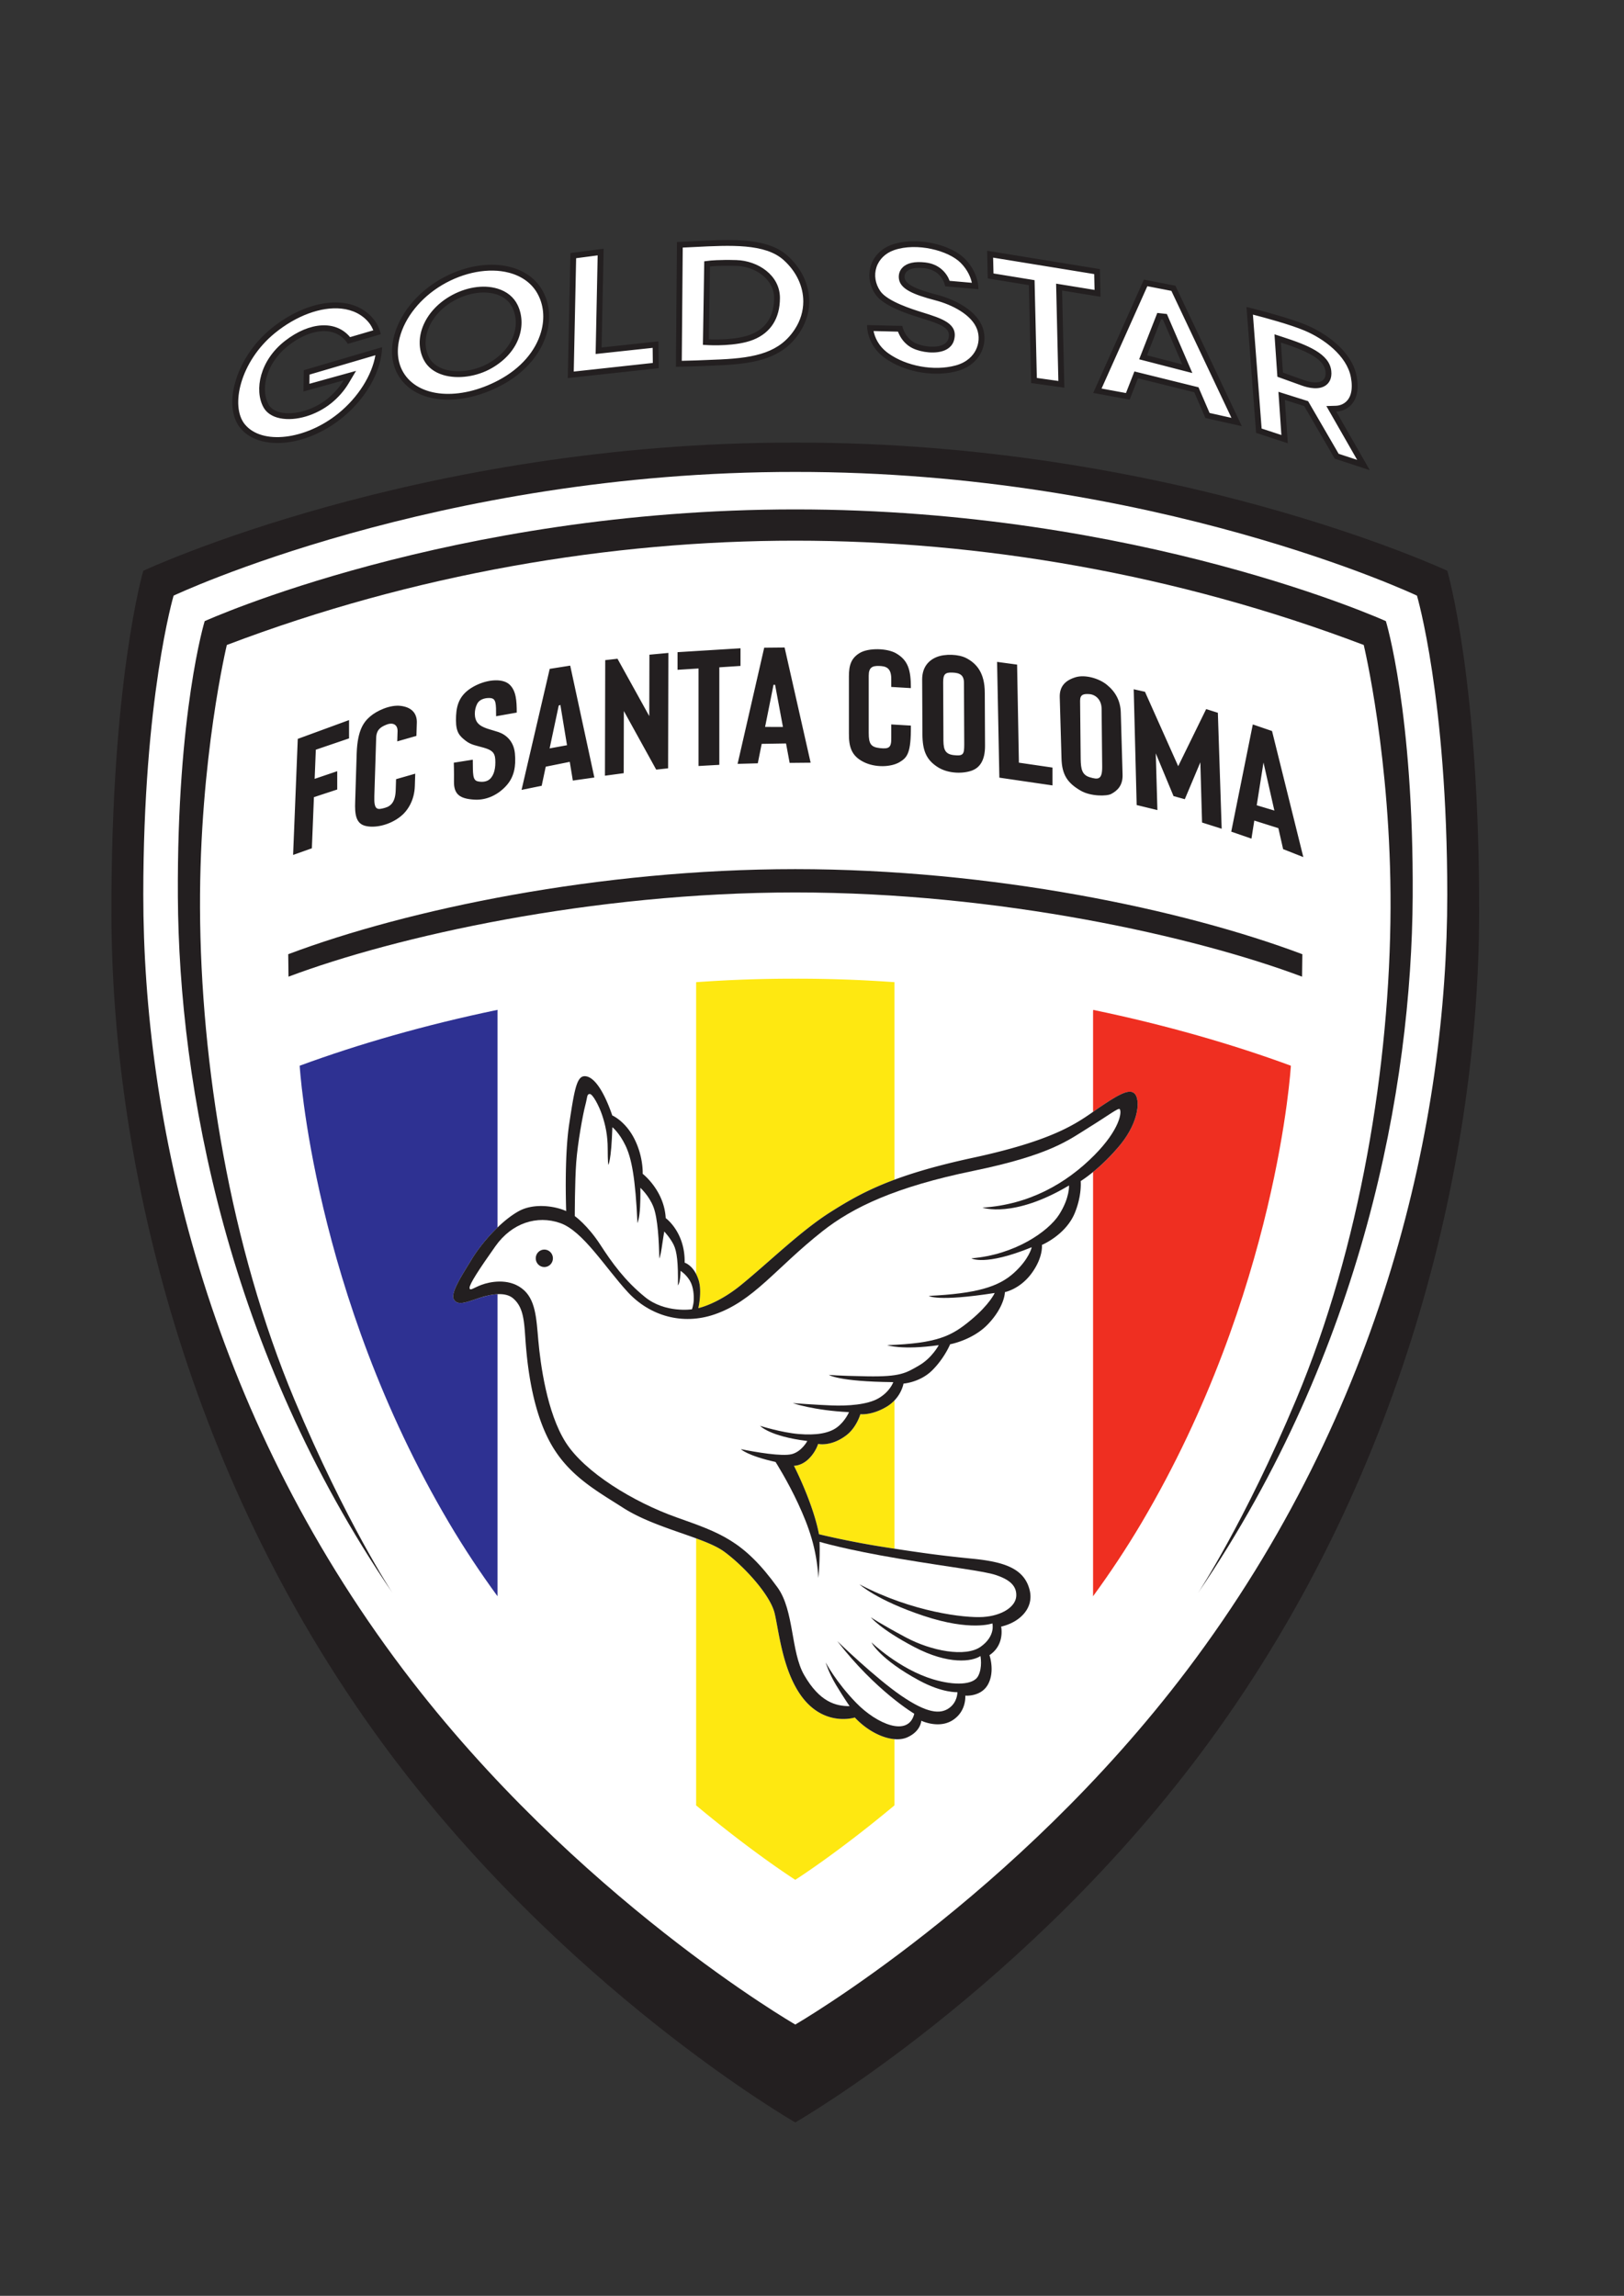
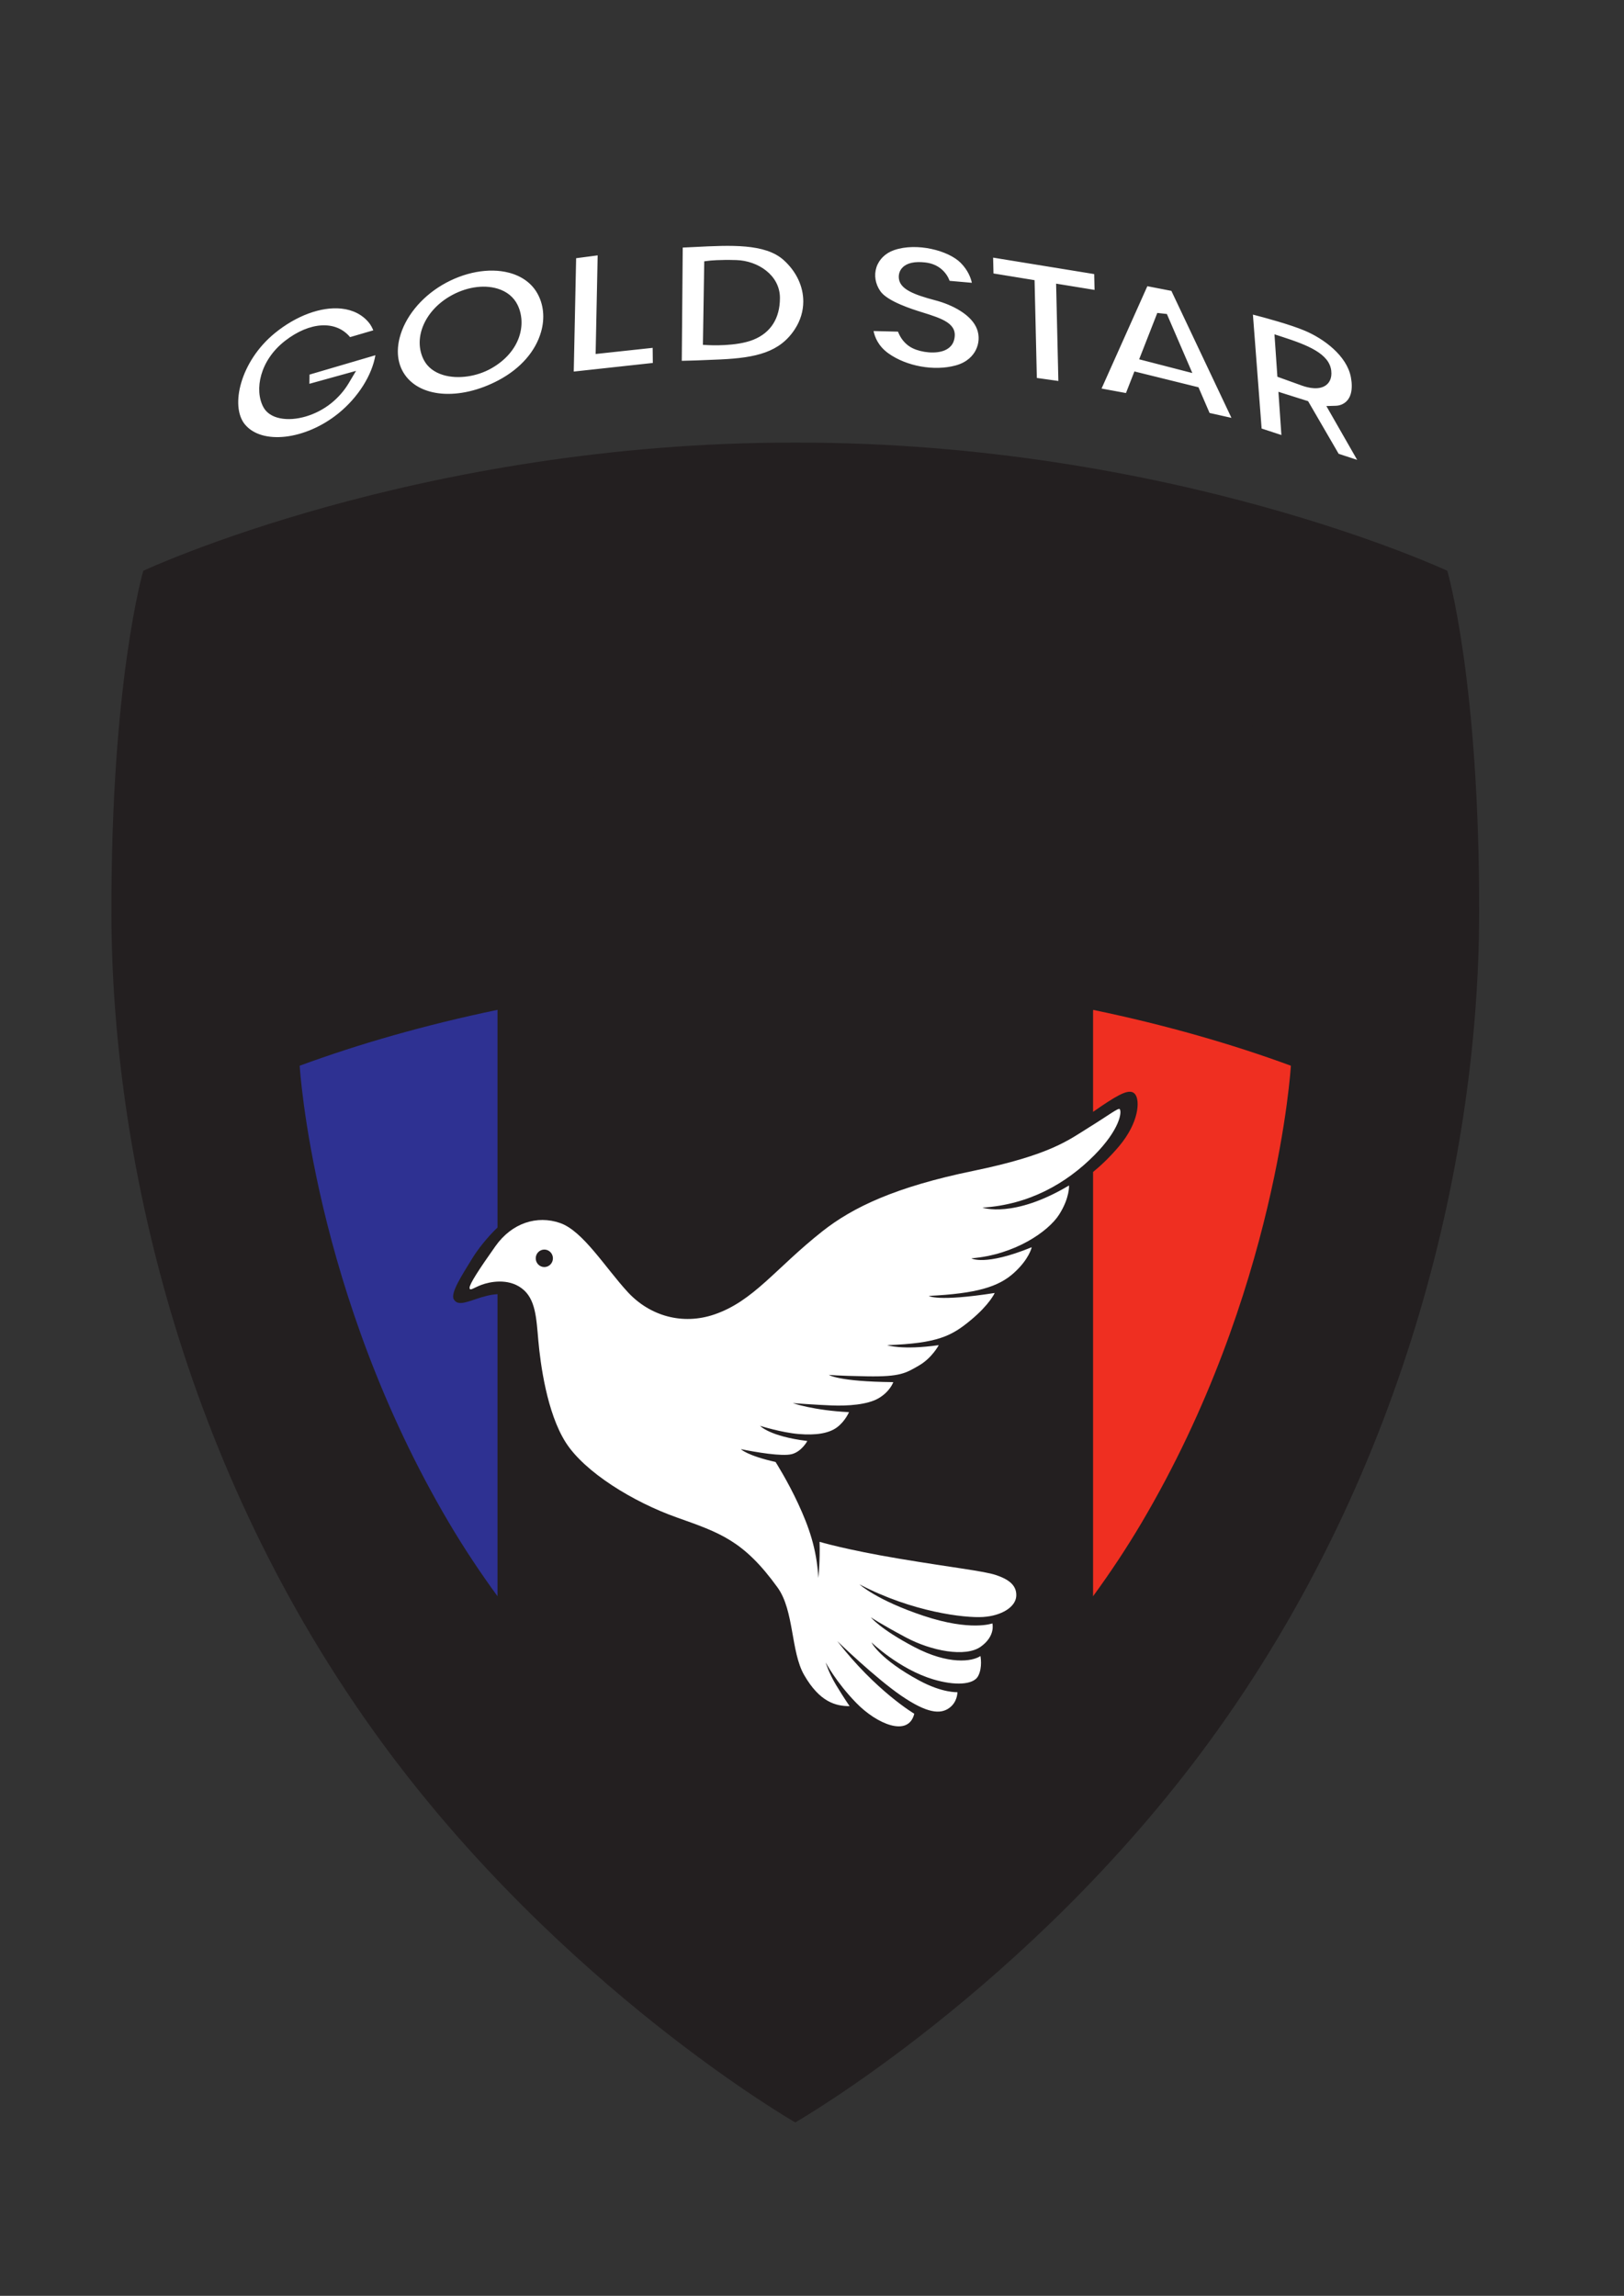
<svg xmlns="http://www.w3.org/2000/svg" width="793.928" height="1122.52">
  <rect width="100%" height="100%" fill="#333333" stroke="none" />
  <path d="M140.547 202.46c-74.263 101.474-98.895 218.024-99.18 302.955-.29 86.355 11.685 126.825 11.685 126.825s100.748 47.167 239.115 47.024c138.367.143 239.115-47.024 239.115-47.024s11.974-40.47 11.684-126.825c-.284-84.931-24.916-201.481-99.18-302.955-66.12-90.346-151.619-139.365-151.619-139.365s-85.5 49.02-151.62 139.365" style="fill:#231f20;fill-opacity:1;fill-rule:nonzero;stroke:none" transform="matrix(1.333 0 0 -1.333 -.667 1121.853)" />
-   <path d="M435.807 228.963c72.39 95.76 95.474 202.065 95.474 284.43 0 72.105-11.114 109.726-11.114 109.726s-96.17 45.51-228 45.378c-131.83.132-228-45.378-228-45.378s-11.115-37.621-11.115-109.726c0-82.365 23.086-188.67 95.475-284.43 63.078-83.44 143.64-129.96 143.64-129.96s80.562 46.52 143.64 129.96" style="fill:#fff;fill-opacity:1;fill-rule:nonzero;stroke:none" transform="matrix(1.333 0 0 -1.333 -.667 1121.853)" />
-   <path d="M328.532 327.468V274.03l-.002-.487c-1.228.189-2.504.387-3.837.594-13.04 2.031-23.833 4.703-23.833 4.703-2.245 11.65-9.192 25.116-9.192 25.116s2.672-.107 5.344 2.458 3.528 5.557 3.528 5.557 4.65-1.107 10.26 3.1c3.846 2.885 5.236 7.802 5.236 7.802s4.061-.535 9.512 2.671c1.192.701 2.164 1.504 2.955 2.332zM328.532 203.28v-23.353l-.022-.561c-21.119-17.63-36.344-27.28-36.344-27.28s-15.247 9.664-36.39 27.319l.026.628v96.884l-.014.415c4.229-1.554 7.885-3.102 10.337-4.905 7.268-5.344 16.887-15.817 18.49-22.657 1.502-6.41 2.788-19.8 9.084-29.284 8.444-12.718 20.306-8.87 20.306-8.87 4.284-4.596 9.874-7.546 14.535-7.938zM328.532 409.494v71.339l.011.506a498 498 0 0 1-36.376 1.275 498 498 0 0 1-36.357-1.274l-.008-.506V374.76l-.013-.44a14.3 14.3 0 0 0 .932-2.285c1.32-4.205-.107-10.26-.107-10.26s7.019 1.451 15.604 8.443c10.366 8.443 21.91 19.879 32.917 26.825 6.447 4.07 13.077 8 23.412 11.843z" style="fill:#fee811;fill-opacity:1;fill-rule:nonzero;stroke:none" transform="matrix(1.333 0 0 -1.333 -.667 1121.853)" />
  <path d="M182.956 366.62V257.037l-.005-.928c-6.255 8.567-12.255 17.579-17.822 27.006-49.889 84.474-54.72 167.58-54.72 167.58 21.33 7.858 45.975 14.979 72.563 20.491l-.016-.505v-79.052l.003-.27c-3.804-3.666-7.217-7.985-9.352-11.486-3.563-5.843-7.98-12.541-6.697-14.821 1.282-2.28 3.847-1.425 8.407.143 2.417.83 5.154 1.581 7.66 1.701z" style="fill:#2e3192;fill-opacity:1;fill-rule:nonzero;stroke:none" transform="matrix(1.333 0 0 -1.333 -.667 1121.853)" />
  <path d="M401.378 411.472v-154.54l-.013-.848c6.261 8.573 12.267 17.594 17.84 27.03 49.89 84.475 54.72 167.58 54.72 167.58-21.314 7.853-45.94 14.97-72.506 20.48l-.04-.708v-36.444l-.005-.256c1.08.755 2.11 1.484 3.155 2.18 6.412 4.275 10.473 6.627 12.29 4.275s1.39-10.367-5.878-19.023c-3.537-4.213-6.972-7.363-9.567-9.487z" style="fill:#ef2f21;fill-opacity:1;fill-rule:nonzero;stroke:none" transform="matrix(1.333 0 0 -1.333 -.667 1121.853)" />
-   <path d="M314.005 211.615c5.878-6.305 14.215-9.511 19.238-7.267s5.13 6.092 5.13 6.092 6.412-3.1 11.542.214 4.596 8.977 4.596 8.977 5.67-.474 8.23 3.954c2.778 4.81.64 10.902.64 10.902 5.772 3.847 4.276 10.473 4.276 10.473 6.947 1.603 12.076 6.84 10.473 13.36-1.918 7.803-8.977 10.367-20.947 11.542-11.97 1.176-19.451 2.245-32.49 4.275s-23.833 4.703-23.833 4.703c-2.245 11.65-9.192 25.116-9.192 25.116s2.672-.107 5.344 2.458 3.528 5.557 3.528 5.557 4.65-1.107 10.26 3.1c3.846 2.885 5.236 7.802 5.236 7.802s4.061-.535 9.512 2.671c5.45 3.206 6.306 8.55 6.306 8.55s6.092.427 10.58 4.916 6.52 9.512 6.52 9.512 8.32 1.514 13.893 7.374c6.199 6.52 6.199 11.757 6.199 11.757s5.558 1.069 9.832 6.947c4.276 5.878 3.741 10.367 3.741 10.367s8.764 3.634 12.077 11.756c2.661 6.523 2.138 11.65 2.138 11.65s6.84 4.168 14.107 12.825c7.268 8.656 7.695 16.672 5.878 19.023-1.817 2.352-5.878 0-12.29-4.275-7.702-5.134-14.536-11.97-47.24-19.024-29.61-6.386-41.146-12.932-52.154-19.879-11.008-6.946-22.551-18.382-32.918-26.825-8.585-6.992-15.604-8.443-15.604-8.443s1.427 6.055.108 10.26c-1.71 5.45-5.13 6.413-5.13 6.413.213 11.221-6.947 16.351-6.947 16.351-.535 10.154-8.443 16.245-8.443 16.245s.32 6.092-2.993 12.718-8.158 8.692-8.158 8.692c-3.705 10.688-7.41 14.535-10.26 14.394-2.85-.143-3.705-5.416-5.558-17.671s-1.086-31.81-1.086-31.81c-4.028 1.857-11.772 3.036-17.296.033-6.556-3.563-13.68-11.684-17.243-17.527s-7.98-12.541-6.697-14.821c1.282-2.28 3.847-1.425 8.407.143 4.56 1.567 10.26 2.85 13.395.143s3.848-6.556 4.275-12.113c.428-5.558 1.24-25.032 8.693-39.615 6.554-12.825 17.104-18.519 27.36-25.08 11.97-7.66 29.818-10.759 37.085-16.103 7.268-5.343 16.887-15.817 18.49-22.657 1.502-6.41 2.788-19.8 9.084-29.284 8.444-12.718 20.306-8.87 20.306-8.87M404.124 732.738l-.237 10.153-41.36 6.733.236-10.153 15.065-2.46.837-35.908 12.184-1.71-.831 35.642zM417.848 702.829l-3.06-7.818-13.359 2.458 18.596 41.574 11.543-2.244 24.367-51.514-13.36 2.993-4.075 9.446zm16.25 5.099-7.121 16.509-.646.072-5.178-13.234zM471.014 704.944l-.757 11.014c9.19-2.992 15.817-5.878 16.351-10.58.57-5.01-4.501-4.418-7.908-3.206a750 750 0 0 0-7.686 2.772m27.03-1.383c-1.71 9.298-11.624 15.938-18.169 18.703-7.588 3.206-22.23 6.733-22.23 6.733l3.527-46.17 11.624-3.815-1.091 15.888 7.102-2.24 11.203-19.297 12.844-4.216-12.291 21.482c3.527.107 9.309 2.995 7.481 12.932M331.426 722.05l-12.932.32s-.32-7.16 6.52-12.076c7.273-5.228 18.117-7.087 26.505-4.81 8.656 2.352 11.542 10.154 9.297 16.139-2.402 6.408-10.58 10.26-16.672 11.863s-11.542 3.42-11.863 6.199c-.282 2.444 2.01 4.11 7.268 3.527 6.733-.748 7.588-6.627 7.588-6.627l12.184-1.068s.32 5.77-4.917 11.115c-5.237 5.343-17.874 8.303-26.719 5.236-8.016-2.778-10.726-11.563-6.092-18.275 3.1-4.489 12.803-7.444 16.353-8.55 8.229-2.565 11.435-3.847 10.366-7.695s-8.436-3.328-12.077-1.603c-4.06 1.923-4.81 6.306-4.81 6.306M199.32 735.238c6.216-10.719 1.077-26.44-14.902-34.956-14.947-7.966-31.496-7.033-37.827 3.617-6.15 10.35.342 26.303 14.902 34.956 14.561 8.654 31.53 7.242 37.827-3.617m-32.912-4.267c-8.451-5.023-11.86-13.944-8.605-20.364 3.274-6.457 14.487-6.512 22-2.174 9.102 5.254 11.724 13.938 8.605 20.364-3.203 6.598-13.549 7.197-22 2.174M248.384 707.088l.384 45.742c16.075.642 32 2.672 40.55-5.023 8.544-7.69 10.473-18.917 4.488-28.108s-15.39-11.435-28.963-12.077c-11.655-.55-16.46-.534-16.46-.534m12.505 36.765-.427-26.719s9.62-.534 15.497 1.817c5.995 2.398 8.443 7.268 8.443 13.36 0 6.736-6.733 11.542-13.894 11.756-6.306.188-9.619-.214-9.619-.214M221.879 750.372l-12.183-1.603-.963-45.85 33.346 3.634-.107 9.833-20.841-2.244zM126.515 702.082c-1.43-2.4-3.409-4.716-5.868-6.702-7.821-6.316-19.002-7.102-21.68-2.093-3.073 5.748-.742 15.297 7.38 21.603 7.966 6.184 16.513 7.152 21.017 1.573a7.6 7.6 0 0 0 .68-.995l12.114 3.545c-.492 2.058-1.372 3.93-2.664 5.529-7.741 9.585-24.121 7.494-37.565-3.491-13.033-10.65-17.88-28.314-11.323-36.407 6.84-8.443 23.834-7.24 37.3 3.634 9.198 7.43 14.492 17.538 14.719 25.97l-28.72-8.443-.107-7.801z" style="fill:#231f20;fill-opacity:1;fill-rule:nonzero;stroke:none" transform="matrix(1.333 0 0 -1.333 -.667 1121.853)" />
  <path d="m364.723 747.1 37.068-6.034.136-5.805-14.106 2.297.832-35.698-7.894 1.107-.836 35.867-15.064 2.46zM421.283 736.621l8.815-1.714 22.033-46.58c-3.49.783-6.848 1.535-8.025 1.798l-4.063 9.42-23.502 5.809-3.1-7.921c-2.023.371-6.084 1.119-8.95 1.646zm-3-26.812 19.507-5.043-9.343 21.658-3.509.39zM468.977 703.406l9.007-3.248c2.228-.793 6.353-1.814 8.947.245 1.002.796 2.127 2.347 1.8 5.216-.715 6.303-8.834 9.449-17.813 12.372l-3.011.98zm-8.975 22.794c4.602-1.184 13.691-3.644 19.041-5.905 6.877-2.906 15.43-9.133 16.898-17.12.208-1.128.311-2.183.311-3.155 0-2.162-.51-3.915-1.514-5.16-1.51-1.87-3.627-2.076-4.24-2.094l-3.558-.108 11.297-19.746-6.788 2.228-11.21 19.31-10.882 3.432 1.089-15.849-7.251 2.38zM347.143 713.175c1.67.763 2.786 2.008 3.229 3.6 1.695 6.105-4.256 7.96-11.791 10.309l-.203.063c-3.067.955-12.402 3.861-15.025 7.66-1.848 2.676-2.365 5.866-1.42 8.754.951 2.904 3.303 5.196 6.452 6.288 8.354 2.896 20.027-.156 24.492-4.713 2.619-2.672 3.644-5.41 4.048-7.263l-8.148.714c-1.002 2.68-3.61 6.151-8.993 6.75-3.846.426-6.623-.188-8.263-1.835-1.06-1.063-1.543-2.505-1.363-4.062.446-3.867 5.266-5.87 13.442-8.021 6.04-1.59 13.208-5.195 15.215-10.547.936-2.496.763-5.316-.476-7.734-.974-1.9-3.045-4.413-7.38-5.59-7.89-2.143-18.044-.3-24.698 4.482-3.7 2.66-4.953 6.005-5.388 8.144l8.961-.222c.685-1.812 2.21-4.587 5.486-6.139 3.192-1.512 8.487-2.163 11.823-.638M148.43 704.991c-2.105 3.54-2.576 7.93-1.365 12.695 1.898 7.457 7.7 14.684 15.52 19.332 8.021 4.767 17.198 6.471 24.548 4.559 4.654-1.21 8.229-3.774 10.338-7.411 2.396-4.131 2.916-9.207 1.466-14.291-2.045-7.173-7.56-13.461-15.524-17.706-14.42-7.685-29.46-6.471-34.984 2.822m16.886 27.818c-9.272-5.512-13.321-15.471-9.419-23.168 1.355-2.672 3.84-4.61 7.187-5.606 5.364-1.594 12.346-.595 17.789 2.547 10.612 6.126 12.792 16.282 9.459 23.148-1.41 2.904-3.967 4.982-7.396 6.01-5.28 1.584-11.867.488-17.62-2.931M255.123 750.991c13.362.685 25.982 1.331 32.764-4.772 4.745-4.27 7.214-9.725 7.214-15.181 0-3.493-1.012-6.987-3.087-10.172-5.517-8.474-14.177-10.49-27.272-11.108-7.222-.342-11.78-.463-14.202-.507l.348 41.54zm5.508-5.016-1.85-.225-.49-30.636 2.051-.114c.412-.023 10.163-.532 16.41 1.967 6.402 2.56 9.787 7.866 9.787 15.344 0 8.397-8.12 13.658-15.968 13.892-6.394.191-9.799-.211-9.94-.228M219.69 747.928c-.088-4.316-.746-36.172-.746-36.172l20.915 2.253.061-5.54-28.999-3.16c.088 4.179.806 38.385.872 41.58zM90.267 685.99c-5.389 6.651-1.678 23.035 11.014 33.406 7.847 6.41 16.966 9.779 24.394 9.01 4.248-.44 7.76-2.241 10.156-5.207.658-.815 1.156-1.761 1.574-2.764l-8.515-2.493c-5.195 6.233-14.744 5.709-23.853-1.364-9.266-7.192-11.32-18.003-7.955-24.299 1.12-2.095 3.243-3.513 6.14-4.101 5.692-1.156 13.235 1.07 18.769 5.54 2.555 2.063 4.755 4.577 6.36 7.27l2.73 4.577-17.107-4.74.047 3.374 24.155 7.101c-1.275-7.408-6.368-15.507-13.613-21.36-12.075-9.75-28.101-11.597-34.296-3.95" style="fill:#fff;fill-opacity:1;fill-rule:nonzero;stroke:none" transform="matrix(1.333 0 0 -1.333 -.667 1121.853)" />
-   <path d="M292.167 643.283c67.83 0 139.863-12.183 208.477-38.26 0 0 10.036-41.678 9.833-96.402-.214-57.498-11.121-124.31-34.628-180.405-18.81-44.887-35.935-70.873-35.935-70.873 60.54 88.846 78.281 185.716 78.685 255.34.393 67.757-9.832 101.083-9.832 101.083s-90.345 40.989-216.6 40.984c-126.255.004-216.6-40.984-216.6-40.984s-10.225-33.326-9.832-101.084c.403-69.623 18.145-166.493 78.685-255.34 0 0-17.126 25.987-35.935 70.874-23.507 56.096-34.414 122.907-34.628 180.405-.203 54.724 9.833 96.401 9.833 96.401 68.614 26.078 140.647 38.262 208.476 38.261z" style="fill:#231f20;fill-opacity:1;fill-rule:nonzero;stroke:none" transform="matrix(1.333 0 0 -1.333 -.667 1121.853)" />
  <path d="M292.167 514.25c74.759 0 146.468-16.09 185.858-30.892l.104 8.235c-43.89 16.53-114.142 31.207-185.962 31.207s-142.072-14.677-185.962-31.207l.104-8.235c39.39 14.803 111.1 30.892 185.858 30.892zM281.09 574.96l3.097 15.457h.57l2.887-15.468zm7.682-6.058 1.33-7.13 7.695.072-9.547 42.251-7.481-.07-9.762-42.609 7.41.204 1.43 7.134zM264.309 596.829V561.06l-7.624-.428v35.768l-7.695-.486v6.47l23.085 1.426v-6.472zM245.624 602.102l-.1-42.324-4.367-.467-11.862 21.487-.049-22.8-6.884-.927.1 42.393 4.5.513 11.655-21.047.052 22.529zM200.645 560.377l-1.488-7.004-7.381-1.503 10.33 44.389 7.514 1.19 8.855-41.04-7.89-1.119-1.13 6.862zm7.806 7.878-2.435 14.781-.61-.244-3.335-15.701zM180.108 555.796c-1.234-1.09-3.066-1.08-4.383-.792-1.954.428-1.771 2.748-1.832 7.94l-6.963-1.1s.109-3.175.062-6.9c-.062-4.764 2.198-6.352 7.572-6.657 4.583-.26 8.855 1.954 11.787 5.313 2.697 3.09 3.42 6.901 2.992 11.603-.404 4.45-3.175 6.901-6.045 7.879s-5.984 1.443-7.573 3.297c-1.466 1.71-1.344 4.886-.245 7.024s3.848 2.26 4.947 2.137c2.018-.224 2.015-2.016 2.015-6.656l7.574 1.343c0 4.398-.245 8-2.626 10.26-2.702 2.562-9.1 1.893-14.047-1.221-4.947-3.116-5.618-7.329-5.618-11.848s1.392-5.818 3.542-7.512c2.015-1.588 3.97-1.771 6.656-2.565 2.687-.794 4.053-1.591 4.214-4.275.183-3.054-.366-5.802-2.029-7.27M152.645 553.418l.138 4.396-7.03-2.016-.118-3.783c-.08-4.278-1.546-6.05-3.927-6.721-2.808-.791-4.112-.972-3.919 4.339l.666 21.19c.046 3.297 1.91 4.213 3.863 5.007s4.032.244 3.988-2.442l-.117-3.726 7.03 2.016.158 5.036c.004 3.084-1.714 5.406-5.806 5.956-4.092.549-9.04-1.893-11.298-3.848-2.26-1.954-4.642-4.824-4.954-13.435l-.563-17.893c-.163-4.399.203-7.88 3.623-8.796s8.795.122 12.947 3.36c2.56 1.995 5.192 5.862 5.319 11.36M115.629 549.203l-.753-18.749-6.88-2.443 1.71 42.567 18.81 6.9v-6.717l-12.188-4.154-.43-10.688 8.282 2.81v-6.716zM373.516 597.822l-7.34.998.834-42.462 19.492-2.85v6.544l-12.325 1.802zM408.02 550.374c-1.636-.87-7.52-.923-11.187 1.211-4.773 2.78-6.911 5.771-7.035 11.97l-.641 22.371c-.09 3.92 2.048 6.13 5.824 7.27 3.326 1.004 8.407-.285 11.47-2.78 3.065-2.494 4.994-5.779 5.098-10.263l.645-22.513c.185-4.135-1.895-6.055-4.174-7.266m-3.298 10.047-.214 21.16c-.021 3.56-2.402 5.273-4.469 5.415-2.066.143-3.42-.071-3.42-2.424l.217-21.445c.068-3.633.496-5.77 3.346-6.626 3.086-.925 4.59-.925 4.54 3.92M357.218 559.066c-3.135-1.282-8.835-1.425-12.896 1.21-4.06 2.637-5.486 5.915-5.53 11.972l-.094 20.306c.067 4.346 2.346 6.84 5.34 8.051 2.992 1.211 8.048 1.086 10.9-.428 3.492-1.852 6.757-5.132 6.728-12.826l.088-19.237c.048-5.772-2.235-8.107-4.536-9.048m-3.089 9.406-.105 22.657c.011 2.85-1.477 3.693-4.358 3.776-2.494.071-3.278-.57-3.267-3.563l.093-20.092c-.032-3.919.11-6.199 3.744-6.626s3.868.356 3.893 3.848M447.146 580.15l1.398-42.53-7.196 2.279-.625 22.088-5.7-13.537-4.132 1.14-6.517 15.677.6-20.808-7.606 1.853-1.084 42.465 4.133-.926 12.184-27.289 10.26 20.948zM460.51 540.616l-1.048-6.63-7.41 2.565 7.907 39.328 7.055-2.421 11.472-46.24-7.41 2.92-1.741 7.688zm7.362 3.67-3.993 17.63-2.48-15.69zM334.56 575.454l-7.195.427v-4.917c.07-3.562-.784-4.131-4.133-3.776-3.349.357-4.132 1.568-4.132 5.558v21.019c0 3.064 1.353 3.633 3.776 3.563 2.422-.072 4.489-.571 4.489-4.703v-2.993l7.196-.428c0 6.627-.998 10.19-5.415 12.754-3.287 1.91-10.117 2.067-13.324.143s-3.99-4.56-3.99-8.621v-20.734c-.07-5.2.998-8.407 5.344-10.616s10.19-1.909 13.252-.071c2.85 1.71 4.204 3.349 4.133 13.395" style="fill:#231f20;fill-opacity:1;fill-rule:nonzero;stroke:none" transform="matrix(1.333 0 0 -1.333 -.667 1121.853)" />
-   <path d="M254.262 361.348s-9.832-1.497-17.207 4.488c-7.374 5.985-12.146 12.632-16.351 19.13-4.703 7.268-9.405 10.581-9.405 10.581s0 12.612.534 19.772c.535 7.16 2.458 17.635 3.313 20.841s.534 4.061 1.603 4.168 3.42-4.275 4.596-7.802 2.03-7.375 2.03-12.29c0-4.917.214-5.879.214-5.879s1.07 1.07 1.496 13.788c0 0 2.565-2.031 4.81-6.734s3.634-11.863 4.382-28.429c0 0 .747 1.603.961 5.878.205 4.092.108 7.054.108 7.054s3.206-2.885 4.809-7.054c1.603-4.168 2.03-12.718 2.137-18.917 0 0 .535 1.39.855 3.741s.962 6.199.962 6.199 2.138-2.244 3.42-4.81c1.283-2.564 1.71-6.84 1.603-14.962 0 0 .855.855.962 5.344 0 0 2.03-1.283 3.42-3.634s1.496-5.664 1.39-7.374c-.108-1.71-.642-3.1-.642-3.1" style="fill:#fff;fill-opacity:1;fill-rule:nonzero;stroke:none" transform="matrix(1.333 0 0 -1.333 -.667 1121.853)" />
  <path d="M320.097 239.189s10.153-9.832 22.658-13.573c7.974-2.386 14.748-2.03 16.458 1.176s.855 7.375.855 7.375c-2.992-2.032-11.649-3.314-24.26 3.312s-15.925 10.901-15.925 10.901 3.42-2.35 12.826-7.374c9.404-5.023 21.909-7.374 27.466-3.42 5.558 3.955 4.276 8.55 4.276 8.55s-7.91-2.992-25.223 2.779-23.513 11.543-23.513 11.543c19.345-10.154 38.582-12.398 45.315-11.97s11.97 3.633 12.184 7.694c.214 4.062-2.992 6.199-7.481 7.695s-15.604 2.672-35.376 5.985-29.283 6.199-29.283 6.199c.213-7.054-.428-13.252-.428-13.252-.641 10.794-3.527 18.81-7.375 27.146s-8.336 15.39-8.336 15.39c-10.474 2.351-12.718 4.702-12.718 4.702 5.344-1.068 15.07-2.778 18.703-1.817 3.634.962 5.665 4.81 5.665 4.81-13.894 1.71-17.314 5.558-17.314 5.558s7.802-2.459 14.107-2.994c6.306-.534 11.115.214 14.108 2.459s4.382 5.557 4.382 5.557c-13.039.642-20.627 3.314-20.627 3.314s8.657-.642 14.321-.855c5.665-.214 13.04.213 17.207 2.671s5.344 5.879 5.344 5.879c-20.413.213-23.62 2.672-23.62 2.672s2.78-.338 14.001-.535c12.184-.214 14.215 1.176 19.024 3.954 4.81 2.78 7.267 7.482 7.267 7.482-13.573-1.924-18.917 0-18.917 0 18.597.641 23.727 3.42 30.674 9.191s8.763 9.94 8.763 9.94c-21.268-3.313-24.153-1.07-24.153-1.07 17.527.856 25.543 3.314 31.207 8.444s6.52 9.405 6.52 9.405c-17.314-7.054-22.124-4.061-22.124-4.061 15.925 1.282 28.216 9.832 32.17 16.031s3.634 10.688 3.634 10.688c-20.413-12.185-31.743-8.124-31.743-8.124 17.1 1.07 30.78 8.871 41.04 19.238 9.305 9.4 10.154 15.818 9.299 16.887-.472.59-4.062-2.245-11.33-6.734-7.266-4.489-13.893-10.046-42.429-15.924-28.535-5.878-44.14-13.357-55.253-22.123-17.208-13.574-25.224-25.65-39.758-30.567-11.5-3.89-23.512-.64-31.742 8.337s-16.362 22.308-24.688 25.222c-8.55 2.993-17.742 0-23.726-8.443-5.986-8.443-9.513-13.893-9.513-15.283s1.497 0 4.383 1.069c2.885 1.069 9.618 2.565 14.748-1.283s5.344-10.9 6.092-19.237 3.1-26.398 10.046-37.3c6.947-10.901 24.689-21.802 40.613-27.466s24.61-8.468 37.086-25.757c6.091-8.444 4.809-23.512 9.725-32.063 5.744-9.99 11.65-11.435 16.673-11.435 0 0-2.138 3.099-4.917 7.695-2.778 4.595-3.847 8.336-3.847 8.336s3.74-7.16 11.222-14.856 19.13-12.718 21.268-3.954c0 0-14.107 8.336-28.215 26.612 0 0 13.894-13.466 23.406-19.986s14.32-6.84 17.527-4.595c3.206 2.244 3.1 5.878 3.1 5.878s-5.416-.363-14.001 4.274c-14.642 7.91-17.528 14.001-17.528 14.001" style="fill:#fff;fill-opacity:1;fill-rule:nonzero;stroke:none" transform="matrix(1.333 0 0 -1.333 -.667 1121.853)" />
  <path d="M203.283 380.05c0-1.77-1.411-3.206-3.153-3.206s-3.153 1.436-3.153 3.207 1.412 3.206 3.153 3.206 3.153-1.436 3.153-3.206" style="fill:#231f20;fill-opacity:1;fill-rule:nonzero;stroke:none" transform="matrix(1.333 0 0 -1.333 -.667 1121.853)" />
</svg>